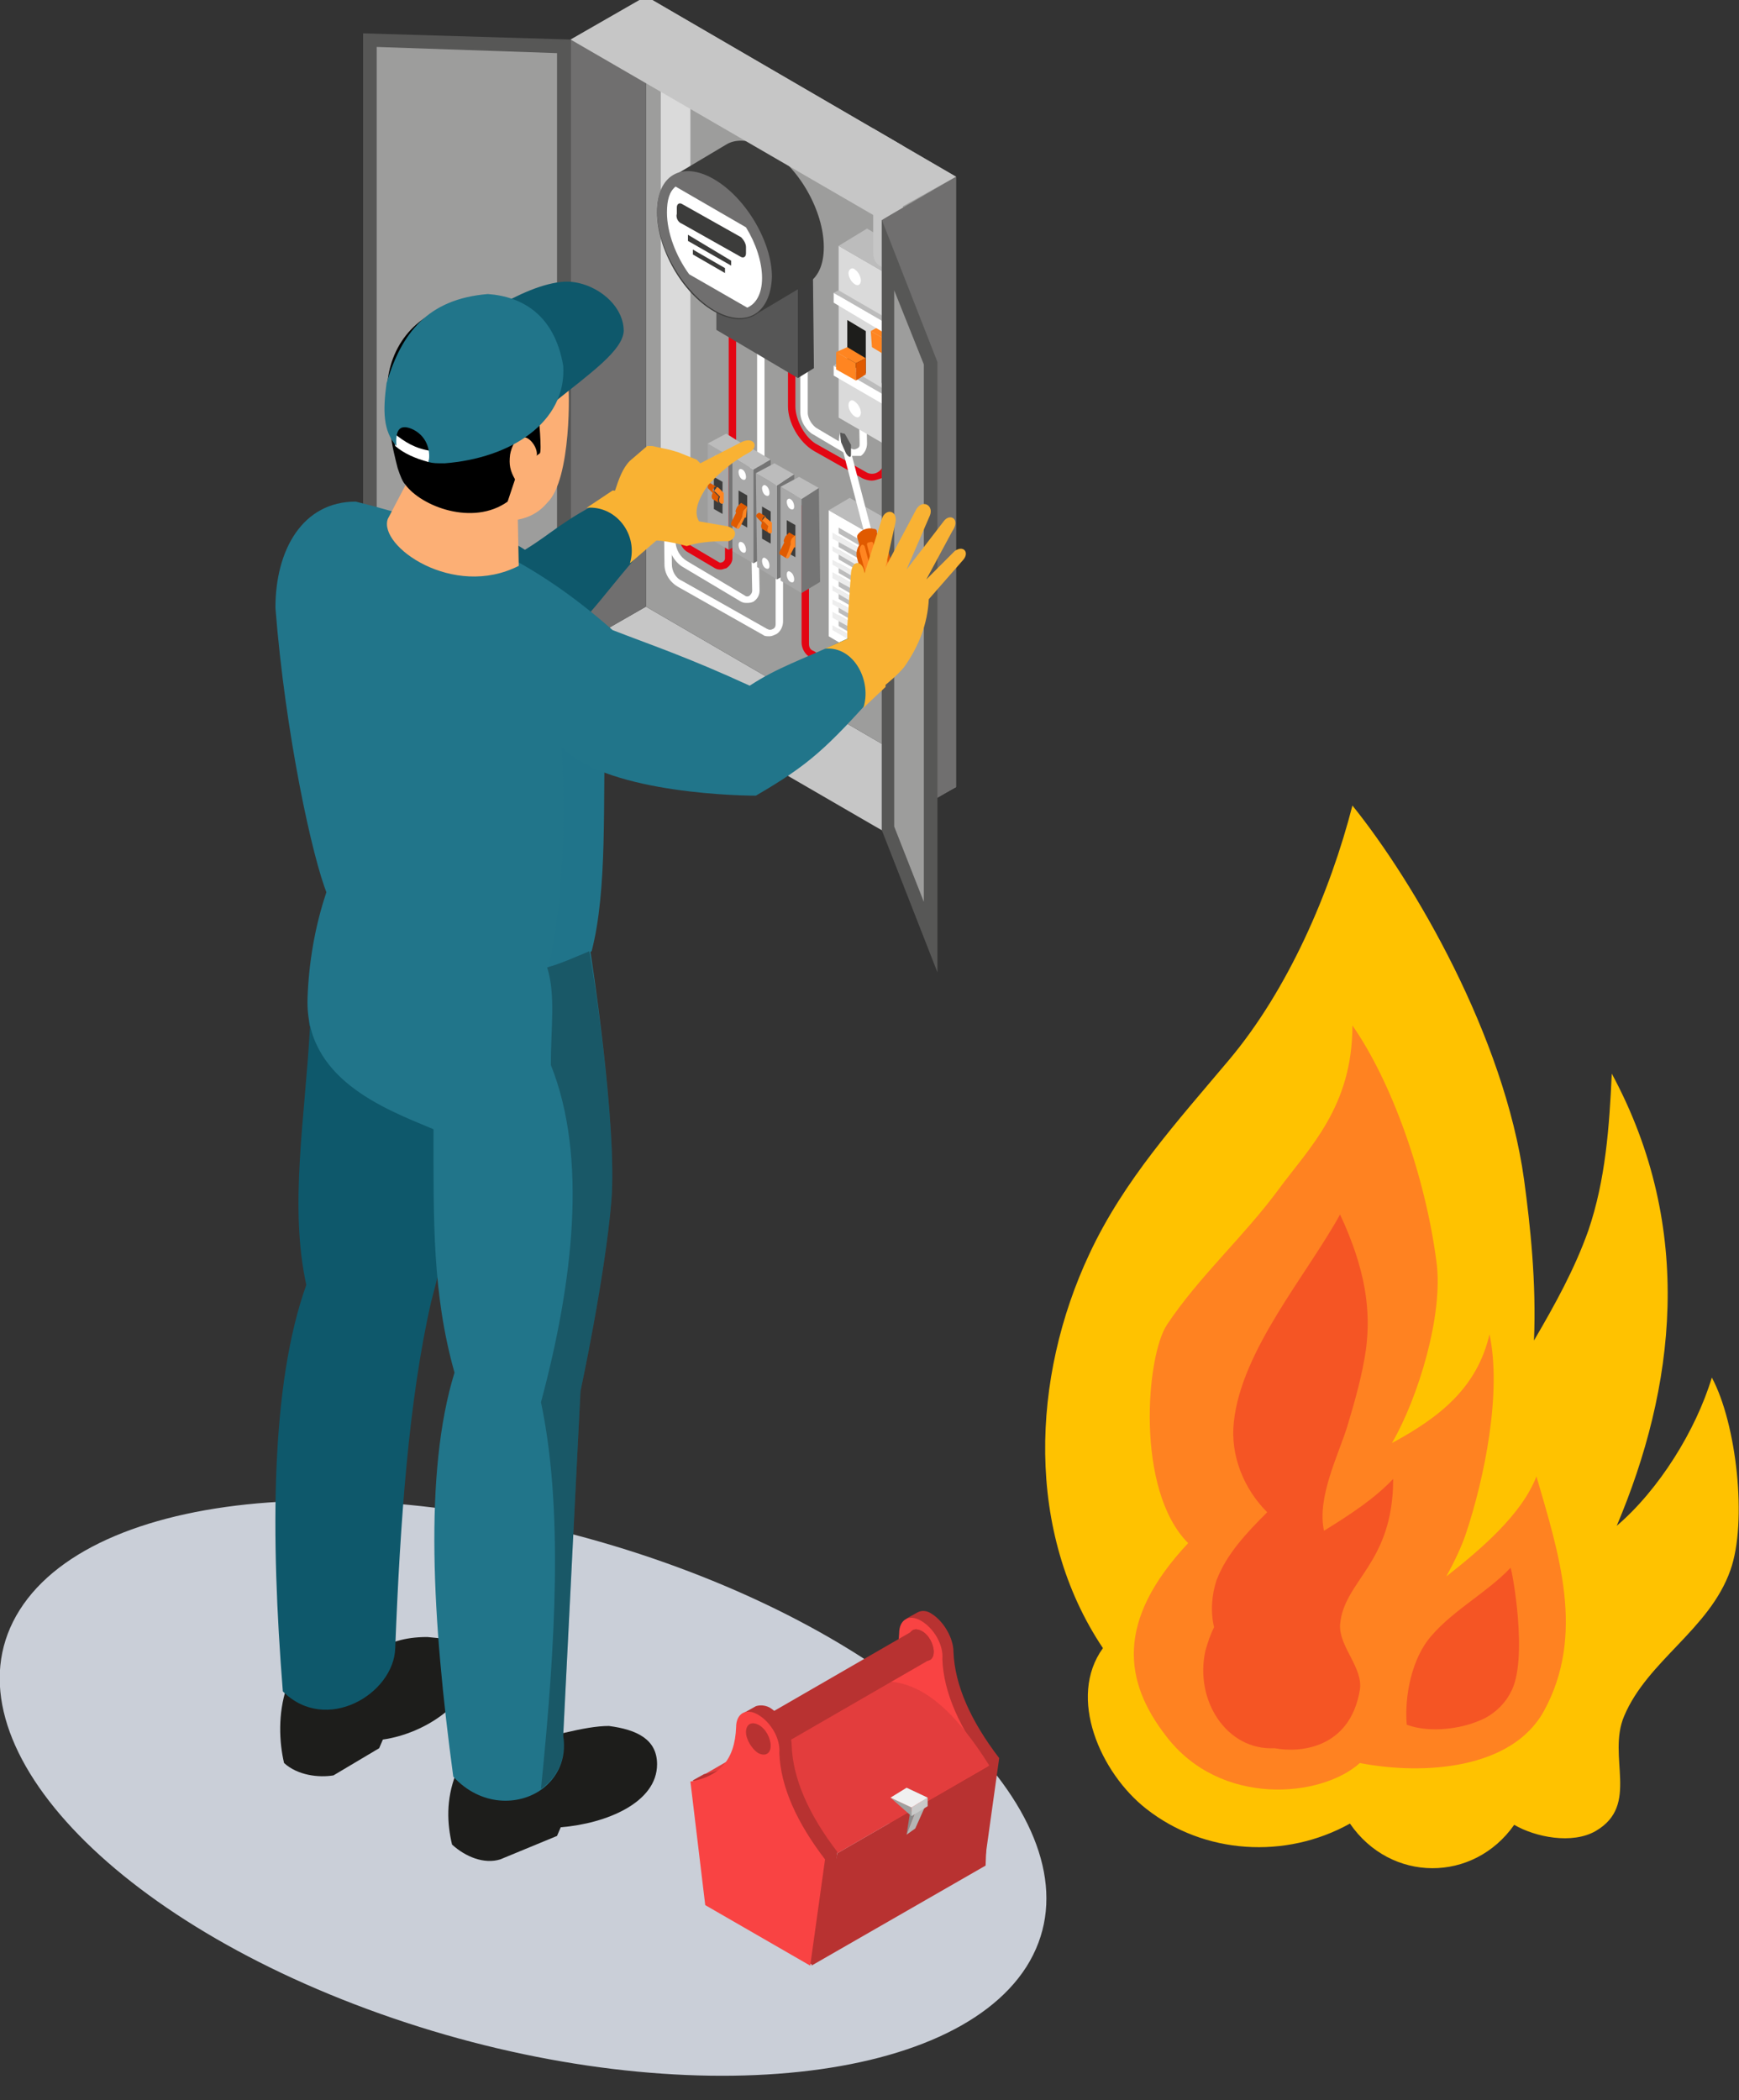
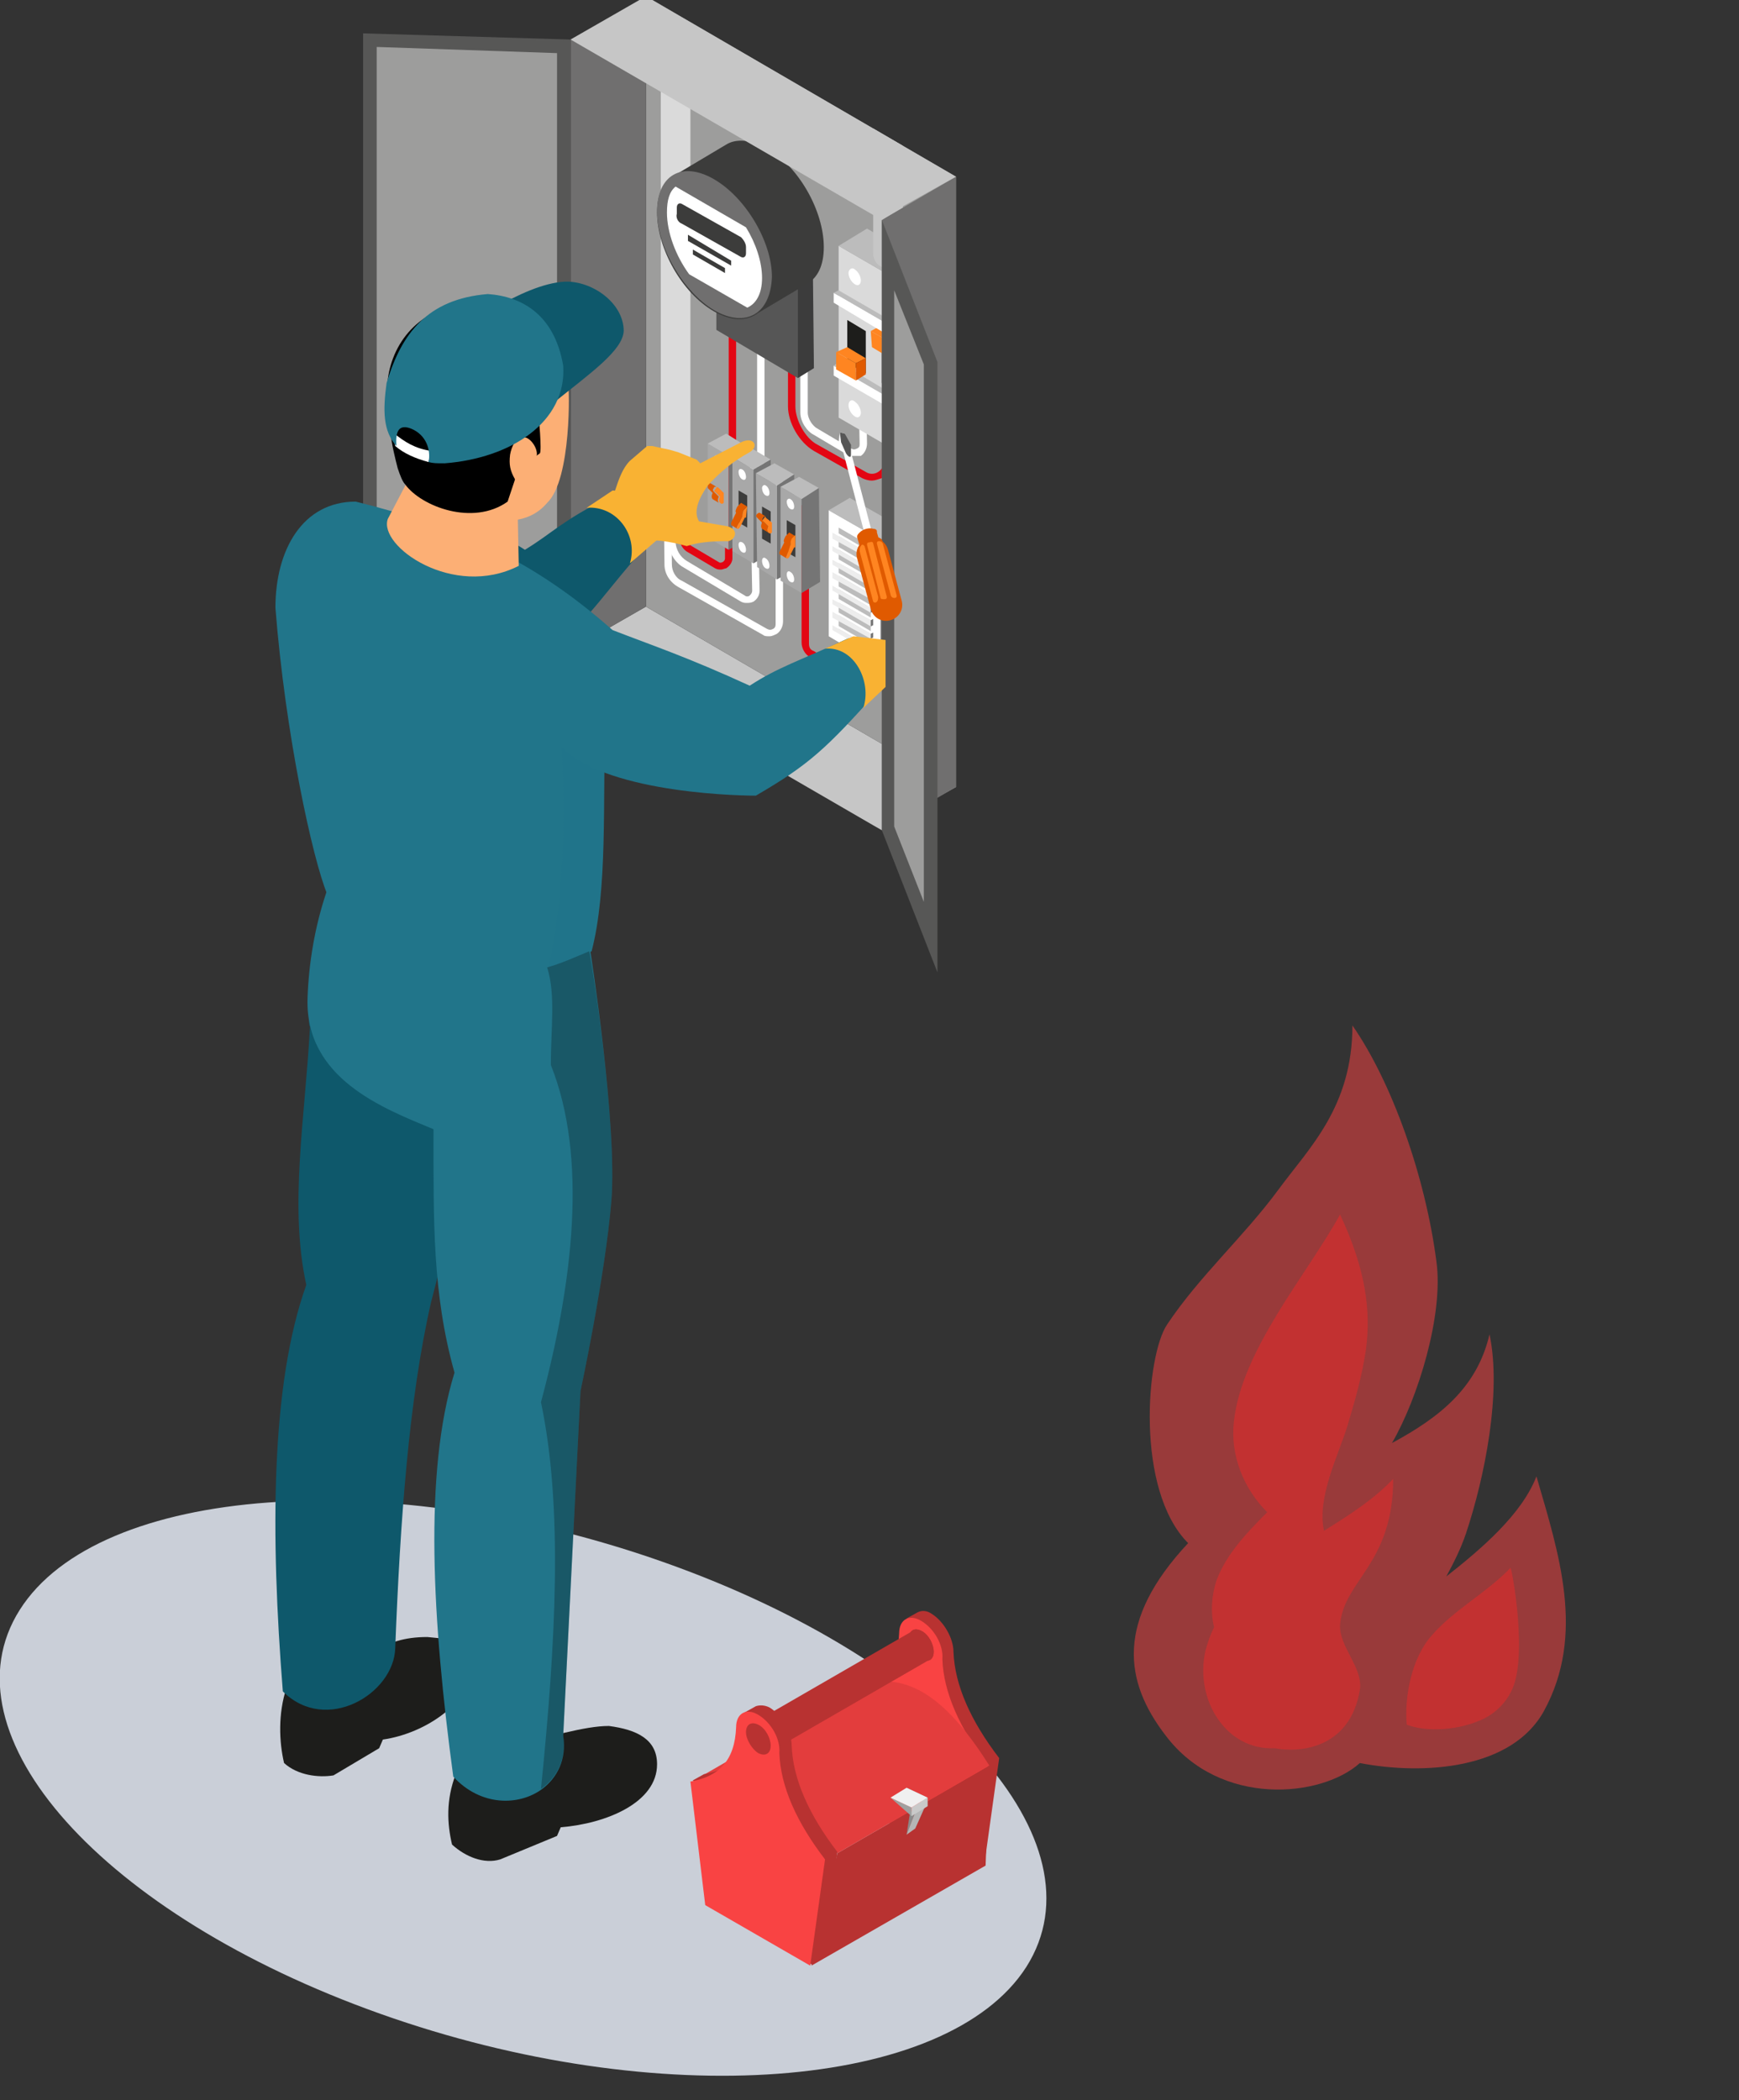
<svg xmlns="http://www.w3.org/2000/svg" version="1.1" x="0px" y="0px" viewBox="0 0 140.8 170" style="enable-background:new 0 0 140.8 170;" xml:space="preserve">
  <rect x="0" y="0" width="140.8" height="170" fill="#333333" stroke="none" />
  <style type="text/css">
	.st0{fill:#CACFD8;}
	.st1{fill:#C6C6C6;}
	.st2{fill:#9D9D9C;}
	.st3{fill:#706F6F;}
	.st4{fill:#FFFFFF;}
	.st5{fill:#E30613;}
	.st6{fill:#DADADA;}
	.st7{enable-background:new    ;}
	.st8{fill:#565656;}
	.st9{fill:#616060;}
	.st10{fill:#3C3C3C;}
	.st11{fill:#3C3C3B;}
	.st12{fill:#A8A8A8;}
	.st13{fill:#BCBCBC;}
	.st14{fill:#757575;}
	.st15{fill:#E05A00;}
	.st16{fill:#FF8521;}
	.st17{fill:#1D1D1B;}
	.st18{fill:#EDEDED;}
	.st19{fill:#575756;}
	.st20{fill:#F9B233;}
	.st21{fill:#0E586B;}
	.st22{fill:#21758A;}
	.st23{opacity:0.5;fill:#21758A;}
	.st24{fill:#FCAF75;}
	.st25{opacity:0.25;}
	.st26{fill:#B83231;}
	.st27{fill:#F94343;}
	.st28{fill:#E33D3D;}
	.st29{fill:#A0A09F;}
	.st30{fill:#8A8A8A;}
	.st31{fill:#B5B5B5;}
	.st32{fill:#C9C9C9;}
	.st33{fill:#F0F0F0;}
	.st34{fill:#FFC200;}
	.st35{opacity:0.5;fill:#FF4343;}
	.st36{opacity:0.5;fill:#ED2929;}
</style>
  <g id="Calque_1">
</g>
  <g id="bank">
    <g id="Mode_Isolation">
      <path class="st0" d="M1.6,130.3C-4.8,140.4,8.3,155,30.8,163c22.5,8,45.9,6.2,52.3-3.8c6.4-10.1-6.7-24.7-29.2-32.7    C31.4,118.5,8,120.2,1.6,130.3z" />
    </g>
  </g>
  <g id="Layer_1">
    <g>
      <g>
        <polygon class="st1" points="77.4,63.7 73.1,66.1 71.4,67.2 70.7,66.8 46.2,52.6 52.3,49.1 70.7,59.8 73.1,61.2    " />
        <polygon class="st2" points="77.4,63.7 52.3,49.1 52.3,-0.3 77.4,14.3    " />
        <polygon class="st3" points="46.2,52.6 52.3,49.1 52.3,-0.3 46.2,3.2    " />
        <g>
          <path class="st4" d="M62.3,51.5c-0.2,0-0.4,0-0.5-0.1l-6.9-3.9c-0.7-0.4-1.1-1.1-1.1-1.8l-0.1-8.4l0.6,0l0.1,8.4      c0,0.5,0.3,1.1,0.8,1.3l6.9,3.9c0.2,0.1,0.3,0.1,0.5,0c0.2-0.1,0.2-0.3,0.2-0.4V38.6h0.6v11.7c0,0.4-0.2,0.8-0.5,1      C62.7,51.4,62.5,51.5,62.3,51.5z" />
          <path class="st4" d="M60.5,48.8c-0.2,0-0.3,0-0.5-0.1l-4.7-2.8c-0.7-0.4-1.2-1.3-1.2-2.1L54,36.7l0.6,0l0.1,7.1      c0,0.7,0.4,1.3,0.9,1.6l4.7,2.8c0.1,0.1,0.3,0.1,0.4,0c0.1-0.1,0.2-0.2,0.2-0.4l-0.2-10.3l0.6,0l0.2,10.3c0,0.4-0.2,0.7-0.5,0.9      C60.8,48.8,60.6,48.8,60.5,48.8z" />
          <path class="st5" d="M58.4,46.1c-0.2,0-0.3,0-0.5-0.1l-2.2-1.3c-0.4-0.2-0.7-0.7-0.7-1.2l-0.1-6l0.6,0l0.1,6      c0,0.3,0.1,0.5,0.4,0.7l2.2,1.3c0.1,0.1,0.3,0,0.3,0c0,0,0.2-0.1,0.2-0.3l0-8.8h0.6l0,8.8c0,0.3-0.2,0.6-0.5,0.8      C58.7,46,58.5,46.1,58.4,46.1z" />
          <path class="st6" d="M54.7,40.4c-0.7,0-1.2-0.5-1.2-1.2V5.8c0-0.7,0.5-1.2,1.2-1.2c0.7,0,1.2,0.5,1.2,1.2v33.4      C55.9,39.9,55.4,40.4,54.7,40.4z" />
          <path class="st5" d="M70.6,38.9c-0.3,0-0.6-0.1-0.8-0.2l-3.9-2.2c-1.2-0.7-2.1-2.3-2.1-3.6v-8.9h0.6v8.9c0,1.1,0.8,2.6,1.8,3.1      l3.9,2.2c0.3,0.2,0.7,0.2,1,0c0.3-0.2,0.5-0.5,0.5-0.9l0-5.6l0.6,0l0,5.6c0,0.6-0.3,1.1-0.8,1.4C71.1,38.8,70.8,38.9,70.6,38.9z      " />
          <path class="st4" d="M69.1,36.9c-0.2,0-0.4,0-0.5-0.1l-2.7-1.6c-0.6-0.3-1.1-1.1-1.1-1.8l0-8.9h0.6l0,8.9c0,0.5,0.4,1.1,0.8,1.3      l2.7,1.6c0.2,0.1,0.3,0.1,0.5,0c0.2-0.1,0.2-0.2,0.2-0.4l-0.1-5l0.6,0l0.1,5c0,0.4-0.2,0.8-0.5,1C69.5,36.9,69.3,36.9,69.1,36.9      z" />
          <rect x="59" y="20" class="st5" width="0.6" height="16.2" />
          <rect x="61.3" y="22.5" class="st4" width="0.6" height="15.3" />
          <path class="st5" d="M67.9,54.4c-0.2,0-0.5-0.1-0.7-0.2l-1.6-1c-0.4-0.2-0.7-0.7-0.7-1.2V40.9h0.6v11.2c0,0.3,0.1,0.5,0.4,0.6      l1.6,1c0.2,0.1,0.5,0.1,0.7,0c0.2-0.1,0.4-0.3,0.4-0.6l0-3.6l0.6,0l0,3.6c0,0.5-0.3,0.9-0.7,1.1C68.3,54.4,68.1,54.4,67.9,54.4z      " />
          <g>
            <g>
              <g class="st7">
                <g>
                  <polygon class="st8" points="64.6,21 58,17.2 58,26.7 64.6,30.6         " />
                </g>
                <g>
                  <polygon class="st9" points="65.8,20.3 59.3,16.5 58,17.2 64.6,21         " />
                </g>
                <g>
                  <polygon class="st10" points="64.6,21 64.6,30.6 65.9,29.8 65.8,20.3         " />
                </g>
              </g>
            </g>
            <path class="st11" d="M54.6,14.2c0,0,4.2-2.5,4.2-2.5c0.8-0.5,2-0.4,3.3,0.3c2.6,1.5,4.6,5.1,4.6,8c0,1.5-0.5,2.5-1.4,3       l-4.2,2.5c0.1,0,0.1-0.1,0.2-0.1c-0.9,0.6-2.1,0.6-3.5-0.2c-2.6-1.5-4.6-5.1-4.6-8C53.2,15.7,53.7,14.7,54.6,14.2z" />
            <path class="st3" d="M57.8,14.5c-2.6-1.5-4.6-0.3-4.6,2.6c0,2.9,2.1,6.5,4.6,8c2.6,1.5,4.6,0.3,4.7-2.7       C62.5,19.6,60.4,16,57.8,14.5z" />
            <path class="st4" d="M54,17.2c0,1.6,0.7,3.5,1.8,5l4.7,2.7c0.7-0.3,1.2-1.1,1.2-2.4c0-1.3-0.5-2.8-1.3-4.1c0,0-5.7-3.3-5.7-3.3       C54.2,15.5,54,16.2,54,17.2z" />
            <path class="st11" d="M55.2,18.1l4.8,2.7c0.2,0.1,0.4,0,0.4-0.3v-0.5c0-0.3-0.2-0.6-0.4-0.8l-4.8-2.7c-0.2-0.1-0.4,0-0.4,0.3       v0.5C54.7,17.6,54.9,18,55.2,18.1z" />
            <polygon class="st11" points="55.7,19.5 59.2,21.5 59.2,21.1 55.7,19      " />
            <polygon class="st11" points="56.1,20.6 58.7,22.1 58.7,21.7 56.1,20.2      " />
          </g>
          <g>
            <g>
              <g class="st7">
                <g>
                  <polygon class="st12" points="59,36.9 57.3,35.9 57.3,43.5 59,44.5         " />
-                   <polygon class="st11" points="58.5,39 57.8,38.6 57.8,41.2 58.5,41.6         " />
                </g>
                <g>
                  <polygon class="st13" points="60.4,36.1 58.8,35.1 57.3,35.9 59,36.9         " />
                </g>
                <g>
                  <polygon class="st14" points="59,36.9 59,44.5 60.4,43.7 60.4,36.1         " />
                </g>
              </g>
            </g>
            <path class="st4" d="M57.8,37.1c0,0.2,0.1,0.5,0.3,0.6s0.3,0,0.3-0.2c0-0.2-0.1-0.5-0.3-0.6C58,36.8,57.8,36.9,57.8,37.1z" />
            <path class="st4" d="M57.8,43c0,0.2,0.1,0.5,0.3,0.6s0.3,0,0.3-0.2c0-0.2-0.1-0.5-0.3-0.6C58,42.7,57.8,42.8,57.8,43z" />
            <g>
              <g class="st7">
                <g>
                  <path class="st15" d="M57.9,39.6C58,39.6,58,39.6,57.9,39.6l0.6,0.3c0,0,0,0,0,0c0,0,0,0,0,0L57.9,39.6          C57.9,39.6,57.9,39.6,57.9,39.6z" />
                  <path class="st15" d="M57.3,39.2C57.4,39.2,57.4,39.2,57.3,39.2c0.1-0.1,0.2-0.1,0.2-0.1l0.5,0.3c0,0-0.1,0-0.1,0          c0,0-0.1,0-0.1,0.1c-0.1,0.1-0.1,0.2,0,0.3l0.4,0.4c-0.1,0.2-0.1,0.4,0,0.5c0,0,0,0,0,0l-0.5-0.3c0,0,0,0,0,0          c-0.1-0.1-0.1-0.3,0-0.5l-0.4-0.4C57.3,39.4,57.3,39.3,57.3,39.2z" />
                </g>
                <g>
                  <path class="st16" d="M58,39.5C57.9,39.5,57.9,39.5,58,39.5c-0.2,0.2-0.2,0.3-0.1,0.3l0.4,0.4c-0.1,0.2-0.1,0.4,0,0.5          c0.1,0.1,0.2,0.1,0.3,0c0,0,0-0.8,0-0.8c0,0,0,0,0,0c0,0,0,0,0,0l-0.4-0.4C58.1,39.4,58,39.4,58,39.5z" />
                </g>
              </g>
            </g>
            <g>
              <g class="st7">
                <g>
                  <polygon class="st12" points="61,38 59.3,37 59.3,44.6 61,45.6         " />
                  <polygon class="st11" points="60.5,40.1 59.8,39.7 59.8,42.3 60.5,42.7         " />
                </g>
                <g>
                  <polygon class="st13" points="62.4,37.2 60.7,36.2 59.3,37 61,38         " />
                </g>
                <g>
                  <polygon class="st14" points="61,38 61,45.6 62.4,44.8 62.4,37.2         " />
                </g>
              </g>
            </g>
            <path class="st4" d="M59.8,38.2c0,0.2,0.1,0.5,0.3,0.6c0.2,0.1,0.3,0,0.3-0.2s-0.1-0.5-0.3-0.6C59.9,37.9,59.8,38,59.8,38.2z" />
            <path class="st4" d="M59.8,44.1c0,0.2,0.1,0.5,0.3,0.6c0.2,0.1,0.3,0,0.3-0.2c0-0.2-0.1-0.5-0.3-0.6       C59.9,43.8,59.8,43.9,59.8,44.1z" />
            <g>
              <g class="st7">
                <path class="st15" d="M59.2,42.3l0.4-0.8c-0.1-0.1,0-0.3,0.1-0.5c0.1-0.1,0.2-0.2,0.3-0.3l0.5,0.3c-0.1,0.1-0.2,0.2-0.3,0.3         c-0.1,0.2-0.1,0.4-0.1,0.5l-0.4,0.8c-0.1,0.1,0,0.2,0,0.2l-0.5-0.3C59.2,42.5,59.2,42.4,59.2,42.3z" />
                <g>
                  <path class="st16" d="M60.5,41c-0.1,0.1-0.2,0.2-0.3,0.3c-0.1,0.2-0.1,0.4-0.1,0.5l-0.4,0.8c-0.1,0.1,0,0.2,0,0.2          c0,0,0.1,0,0.1,0c0,0,0.1-0.1,0.1-0.1l0.4-0.8c0,0,0.1,0,0.1,0L60.5,41z" />
                </g>
              </g>
            </g>
          </g>
          <g>
            <g>
              <g class="st7">
                <g>
                  <polygon class="st12" points="62.9,39.3 61.2,38.3 61.3,45.9 62.9,46.9         " />
                  <polygon class="st11" points="62.4,41.4 61.7,41 61.7,43.6 62.4,44         " />
                </g>
                <g>
                  <polygon class="st13" points="64.3,38.4 62.7,37.5 61.2,38.3 62.9,39.3         " />
                </g>
                <g>
                  <polygon class="st14" points="62.9,39.3 62.9,46.9 64.4,46.1 64.3,38.4         " />
                </g>
              </g>
            </g>
            <path class="st4" d="M61.7,39.5c0,0.2,0.1,0.5,0.3,0.6c0.2,0.1,0.3,0,0.3-0.2s-0.1-0.5-0.3-0.6C61.9,39.2,61.7,39.3,61.7,39.5z       " />
            <path class="st4" d="M61.7,45.4c0,0.2,0.1,0.5,0.3,0.6c0.2,0.1,0.3,0,0.3-0.2c0-0.2-0.1-0.5-0.3-0.6       C61.9,45.1,61.7,45.1,61.7,45.4z" />
            <g>
              <g class="st7">
                <g>
                  <path class="st15" d="M61.9,42C61.9,42,61.9,42,61.9,42l0.6,0.3c0,0,0,0,0,0c0,0,0,0,0,0L61.9,42C61.8,42,61.9,42,61.9,42z" />
                  <path class="st15" d="M61.3,41.6C61.3,41.6,61.3,41.6,61.3,41.6c0.1-0.1,0.2-0.1,0.2-0.1l0.5,0.3c0,0-0.1,0-0.1,0          c0,0-0.1,0-0.1,0.1c-0.1,0.1-0.1,0.2,0,0.3l0.4,0.4c-0.1,0.2-0.1,0.4,0,0.5c0,0,0,0,0,0l-0.5-0.3c0,0,0,0,0,0          c-0.1-0.1-0.1-0.3,0-0.5l-0.4-0.4C61.2,41.8,61.2,41.7,61.3,41.6z" />
                </g>
                <g>
                  <path class="st16" d="M61.9,41.9C61.8,41.9,61.8,41.9,61.9,41.9c-0.2,0.2-0.2,0.3-0.1,0.3l0.4,0.4c-0.1,0.2-0.1,0.4,0,0.5          c0.1,0.1,0.2,0.1,0.3,0c0,0,0-0.8,0-0.8c0,0,0,0,0,0c0,0,0,0,0,0L62,41.9C62,41.8,61.9,41.8,61.9,41.9z" />
                </g>
              </g>
            </g>
            <g>
              <g class="st7">
                <g>
                  <polygon class="st12" points="64.9,40.4 63.2,39.4 63.2,47 64.9,48         " />
                  <polygon class="st11" points="64.4,42.5 63.7,42.1 63.7,44.7 64.4,45.1         " />
                </g>
                <g>
                  <polygon class="st13" points="66.3,39.5 64.7,38.6 63.2,39.4 64.9,40.4         " />
                </g>
                <g>
                  <polygon class="st14" points="64.9,40.4 64.9,48 66.4,47.1 66.3,39.5         " />
                </g>
              </g>
            </g>
            <path class="st4" d="M63.7,40.6c0,0.2,0.1,0.5,0.3,0.6c0.2,0.1,0.3,0,0.3-0.2c0-0.2-0.1-0.5-0.3-0.6       C63.9,40.3,63.7,40.4,63.7,40.6z" />
            <path class="st4" d="M63.7,46.5c0,0.2,0.1,0.5,0.3,0.6c0.2,0.1,0.3,0,0.3-0.2c0-0.2-0.1-0.5-0.3-0.6       C63.9,46.2,63.7,46.2,63.7,46.5z" />
            <g>
              <g class="st7">
                <path class="st15" d="M63.1,44.7l0.4-0.8c-0.1-0.1,0-0.3,0.1-0.5c0.1-0.1,0.2-0.2,0.3-0.3l0.5,0.3c-0.1,0.1-0.2,0.2-0.3,0.3         c-0.1,0.2-0.1,0.4-0.1,0.5L63.7,45c-0.1,0.1,0,0.2,0,0.2l-0.5-0.3C63.1,44.9,63.1,44.8,63.1,44.7z" />
                <g>
                  <path class="st16" d="M64.4,43.3c-0.1,0.1-0.2,0.2-0.3,0.3c-0.1,0.2-0.1,0.4-0.1,0.5L63.7,45c-0.1,0.1,0,0.2,0,0.2          c0,0,0.1,0,0.1,0c0,0,0.1-0.1,0.1-0.1l0.4-0.8c0,0,0.1,0,0.1,0L64.4,43.3z" />
                </g>
              </g>
            </g>
          </g>
          <g>
            <g>
              <g class="st7">
                <g>
                  <polygon class="st6" points="73.6,23.2 67.9,19.9 67.9,33.8 73.6,37.1         " />
                </g>
                <g>
                  <polygon class="st13" points="75.9,21.9 70.2,18.5 67.9,19.9 73.6,23.2         " />
                </g>
                <g>
                  <polygon class="st14" points="73.6,23.2 73.6,37.1 76,35.7 75.9,21.9         " />
                </g>
              </g>
            </g>
            <g>
              <g class="st7">
                <g>
                  <polygon class="st4" points="73.2,32.9 67.5,29.6 67.5,30.4 73.2,33.7         " />
                </g>
                <g>
                  <polygon class="st13" points="73.6,32.7 67.9,29.3 67.5,29.6 73.2,32.9         " />
                </g>
                <g>
                  <polygon class="st14" points="73.2,32.9 73.2,33.7 73.6,33.5 73.6,32.7         " />
                </g>
              </g>
            </g>
            <g>
              <polygon class="st17" points="72.9,28.4 71.4,27.5 71.4,31 72.9,31.9       " />
            </g>
            <g>
              <g class="st7">
                <g>
                  <polygon class="st16" points="72.1,27.7 70.5,26.8 70.6,28.1 72.1,29         " />
                </g>
                <g>
                  <polygon class="st16" points="72.9,27.2 71.4,26.3 70.5,26.8 72.1,27.7         " />
                </g>
                <g>
                  <polygon class="st15" points="72.1,27.7 72.1,29 72.9,28.5 72.9,27.2         " />
                </g>
              </g>
            </g>
            <g>
              <polygon class="st17" points="70.1,26.8 68.6,25.9 68.6,29.4 70.1,30.2       " />
            </g>
            <g>
              <g class="st7">
                <g>
                  <polygon class="st16" points="69.3,29.4 67.7,28.5 67.7,29.9 69.3,30.8         " />
                </g>
                <g>
                  <polygon class="st16" points="70.1,29 68.6,28.1 67.7,28.5 69.3,29.4         " />
                </g>
                <g>
                  <polygon class="st15" points="69.3,29.4 69.3,30.8 70.1,30.3 70.1,29         " />
                </g>
              </g>
            </g>
            <g>
              <g class="st7">
                <g>
                  <polygon class="st4" points="73.2,27 67.5,23.7 67.5,24.5 73.2,27.9         " />
                </g>
                <g>
                  <polygon class="st13" points="73.6,26.8 67.9,23.5 67.5,23.7 73.2,27         " />
                </g>
                <g>
                  <polygon class="st14" points="73.2,27 73.2,27.9 73.6,27.6 73.6,26.8         " />
                </g>
              </g>
            </g>
            <path class="st4" d="M71.6,23.8c0,0.3,0.2,0.7,0.5,0.9c0.3,0.2,0.5,0,0.5-0.3c0-0.3-0.2-0.7-0.5-0.9       C71.8,23.3,71.6,23.5,71.6,23.8z" />
            <path class="st4" d="M68.7,22.1c0,0.3,0.2,0.7,0.5,0.9c0.3,0.2,0.5,0,0.5-0.3s-0.2-0.7-0.5-0.9C69,21.6,68.7,21.8,68.7,22.1z" />
            <path class="st4" d="M71.6,34.4c0,0.3,0.2,0.7,0.5,0.9c0.3,0.2,0.5,0,0.5-0.3s-0.2-0.7-0.5-0.9C71.8,34,71.6,34.1,71.6,34.4z" />
            <path class="st4" d="M68.7,32.8c0,0.3,0.2,0.7,0.5,0.9c0.3,0.2,0.5,0,0.5-0.3c0-0.3-0.2-0.7-0.5-0.9       C69,32.3,68.7,32.4,68.7,32.8z" />
          </g>
          <g>
            <g>
              <g class="st7">
                <g>
                  <polygon class="st4" points="71.3,43.7 67.1,41.3 67.1,51.5 71.3,54         " />
                  <polygon class="st13" points="70.5,44.2 67.9,42.7 67.9,51.1 70.5,52.6         " />
                </g>
                <g>
                  <polygon class="st13" points="73,42.7 68.8,40.3 67.1,41.3 71.3,43.7         " />
                </g>
                <g>
                  <polygon class="st14" points="71.3,43.7 71.3,54 73.1,53 73,42.7         " />
                </g>
              </g>
            </g>
            <g>
              <g class="st7">
                <g>
                  <polygon class="st18" points="70.5,44.9 67.4,43.1 67.4,43.6 70.5,45.3         " />
                </g>
                <g>
                  <polygon class="st4" points="70.7,44.8 67.6,43 67.4,43.1 70.5,44.9         " />
                </g>
                <g>
                  <polygon class="st14" points="70.5,44.9 70.5,45.3 70.7,45.2 70.7,44.8         " />
                </g>
              </g>
            </g>
            <g>
              <g class="st7">
                <g>
                  <polygon class="st18" points="70.5,46 67.4,44.2 67.4,44.6 70.5,46.4         " />
                </g>
                <g>
                  <polygon class="st4" points="70.7,45.9 67.6,44.1 67.4,44.2 70.5,46         " />
                </g>
                <g>
                  <polygon class="st14" points="70.5,46 70.5,46.4 70.7,46.3 70.7,45.9         " />
                </g>
              </g>
            </g>
            <g>
              <g class="st7">
                <g>
                  <polygon class="st18" points="70.5,47 67.4,45.3 67.4,45.7 70.5,47.5         " />
                </g>
                <g>
                  <polygon class="st4" points="70.7,46.9 67.6,45.1 67.4,45.3 70.5,47         " />
                </g>
                <g>
                  <polygon class="st14" points="70.5,47 70.5,47.5 70.7,47.4 70.7,46.9         " />
                </g>
              </g>
            </g>
            <g>
              <g class="st7">
                <g>
                  <polygon class="st18" points="70.5,48.1 67.4,46.3 67.4,46.8 70.5,48.5         " />
                </g>
                <g>
                  <polygon class="st4" points="70.7,48 67.6,46.2 67.4,46.3 70.5,48.1         " />
                </g>
                <g>
                  <polygon class="st14" points="70.5,48.1 70.5,48.5 70.7,48.4 70.7,48         " />
                </g>
              </g>
            </g>
            <g>
              <g class="st7">
                <g>
                  <polygon class="st18" points="70.5,49.2 67.4,47.4 67.4,47.8 70.5,49.6         " />
                </g>
                <g>
                  <polygon class="st4" points="70.7,49.1 67.6,47.3 67.4,47.4 70.5,49.2         " />
                </g>
                <g>
                  <polygon class="st14" points="70.5,49.2 70.5,49.6 70.7,49.5 70.7,49.1         " />
                </g>
              </g>
            </g>
            <g>
              <g class="st7">
                <g>
                  <polygon class="st18" points="70.5,50.2 67.4,48.5 67.4,48.9 70.5,50.7         " />
                </g>
                <g>
                  <polygon class="st4" points="70.7,50.1 67.6,48.3 67.4,48.5 70.5,50.2         " />
                </g>
                <g>
                  <polygon class="st14" points="70.5,50.2 70.5,50.7 70.7,50.6 70.7,50.1         " />
                </g>
              </g>
            </g>
            <g>
              <g class="st7">
                <g>
                  <polygon class="st18" points="70.5,51.3 67.4,49.5 67.4,50 70.5,51.7         " />
                </g>
                <g>
                  <polygon class="st4" points="70.7,51.2 67.6,49.4 67.4,49.5 70.5,51.3         " />
                </g>
                <g>
                  <polygon class="st14" points="70.5,51.3 70.5,51.7 70.7,51.6 70.7,51.2         " />
                </g>
              </g>
            </g>
            <g>
              <g class="st7">
                <g>
                  <polygon class="st18" points="70.5,52.4 67.4,50.6 67.4,51 70.5,52.8         " />
                </g>
                <g>
                  <polygon class="st4" points="70.7,52.3 67.6,50.5 67.4,50.6 70.5,52.4         " />
                </g>
                <g>
                  <polygon class="st14" points="70.5,52.4 70.5,52.8 70.7,52.7 70.7,52.3         " />
                </g>
              </g>
            </g>
          </g>
          <path class="st1" d="M73.1,11.8v8.7c0,0.7-0.5,1.2-1.2,1.2c-0.7,0-1.2-0.5-1.2-1.2V10.4L73.1,11.8z" />
        </g>
        <polygon class="st3" points="71.4,67.2 77.4,63.7 77.4,14.3 71.4,17.8    " />
        <polygon class="st1" points="77.4,14.3 73.1,16.7 71.4,17.8 70.7,17.4 46.2,3.2 52.3,-0.3 70.7,10.4 73.1,11.8    " />
        <polygon class="st19" points="46.2,52.6 29.4,52.1 29.4,2.7 46.2,3.2    " />
        <polygon class="st2" points="30.5,51 30.5,3.8 45.1,4.3 45.1,51.5    " />
        <polygon class="st19" points="71.4,67.2 75.9,78.7 75.9,29.3 71.4,17.8    " />
        <polygon class="st2" points="72.4,66.9 72.4,23.5 74.8,29.5 74.8,73    " />
      </g>
      <path class="st20" d="M52.4,36.1l0.4,0l1.4,0.3l0.7,0.2l1.5,0.6l0.3,0.3l3.3-1.7c1-0.5,1.5,0.3,0.7,0.8c-1.3,0.7-2.4,1.6-3.4,2.7    c-0.7,1-1.2,2.1-0.7,2.9l2.3,0.4c1.1,0.3,0.5,1.3-0.1,1.2c-1.2,0-2.3,0.1-3.2,0.4c-1.4-0.4-2.8-0.6-4-0.4l-2.9-2    c0.5-0.6,0.8-1.4,1.1-2.1c0.3-0.9,0.6-1.8,1.2-2.4L52.4,36.1z" />
      <g>
        <path class="st4" d="M68.8,36.2l1.8,6.9c0,0.2,0,0.4-0.2,0.4c-0.2,0-0.3-0.1-0.4-0.3l-1.8-6.9C68.2,36.1,68.7,36,68.8,36.2z" />
        <g>
          <path class="st15" d="M69.6,43.1c-0.1,0.1-0.2,0.2-0.2,0.3c0,0,0,0,0,0.1c0,0,0,0,0,0l0.3,1c0-0.1,0-0.2,0.2-0.3      c0.3-0.3,0.8-0.4,1.1-0.3c0.2,0,0.3,0.1,0.3,0.2c0,0-0.3-1-0.3-1l0-0.1c0,0,0,0,0,0c0-0.1-0.1-0.2-0.3-0.2      C70.4,42.7,69.9,42.8,69.6,43.1z" />
        </g>
        <path class="st15" d="M71.9,44.5l1.1,4.1c0.2,0.7-0.2,1.4-0.9,1.6c-0.7,0.2-1.4-0.2-1.6-0.9l-1.1-4.1c-0.2-0.7,0.2-1.4,0.9-1.6     C71,43.4,71.7,43.8,71.9,44.5z" />
-         <path class="st15" d="M71.1,43.5c0.4,0.1,0.5,0.5,0.2,0.8c-0.3,0.3-0.9,0.5-1.4,0.4c-0.4-0.1-0.5-0.5-0.2-0.8     C70,43.6,70.6,43.4,71.1,43.5z" />
+         <path class="st15" d="M71.1,43.5c0.4,0.1,0.5,0.5,0.2,0.8c-0.4-0.1-0.5-0.5-0.2-0.8     C70,43.6,70.6,43.4,71.1,43.5z" />
        <path class="st16" d="M70,44.2l1.1,4.1c0,0.1,0,0.3-0.1,0.4c-0.1,0.1-0.2,0.1-0.3,0l-1.1-4.1c0-0.1,0-0.3,0.1-0.4     C69.8,44,69.9,44.1,70,44.2z" />
        <path class="st16" d="M71.5,44.1l1.1,4.1c0,0.1,0,0.2-0.2,0.2c-0.2,0-0.3-0.2-0.3-0.3L71,44c0-0.1,0-0.2,0.2-0.2     C71.4,43.8,71.5,44,71.5,44.1z" />
        <path class="st16" d="M70.7,44l1.1,4.3c0,0.1,0,0.2-0.2,0.2c-0.1,0-0.3,0-0.3-0.1l-1.1-4.3c0-0.1,0-0.2,0.2-0.2     C70.6,43.8,70.7,43.9,70.7,44z" />
        <polygon class="st4" points="68.8,36.9 68.4,36.8 67.9,35.8 68,35 68.4,35.1 68.7,36.1    " />
        <path class="st8" d="M68.9,36.8c0,0.3-0.2,0.2-0.4-0.1l-0.4-0.9L68,35l0.4,0.1l0.5,0.9L68.9,36.8z" />
      </g>
-       <path class="st20" d="M70,46.4l1.4-4.4c0.3-0.9,1.3-0.7,1.1,0.3l-0.8,3.6l2.5-4.7c0.5-0.8,1.4-0.3,1.1,0.5l-1.9,4.4l3-3.9    c0.5-0.7,1.4-0.2,0.7,0.8l-2.1,3.9l2.3-2.3c0.7-0.5,1.2,0.1,0.7,0.7l-2.8,3.2c-0.1,2-0.8,3.8-2,5.5c-0.9,1.1-3.4,3-3.7,2.8    l-2.8-2.8l2.4-0.9c-0.3-0.4-0.5-0.9-0.5-1.4c0-0.1,0-0.2,0-0.3c0-0.2,0-0.4,0-0.6l0-0.1l0.3-4.3C69,45.2,69.9,45.4,70,46.4z" />
      <g>
        <path class="st21" d="M24.2,49.6c2.9,4.1,16.5,3.9,18.8,3.9c4.3-2.5,5.1-4.6,9.3-9.3c1.1-2.6-1-4.4-2.9-4c-4,2-4.6,2.9-6.9,4.3     c-3.9-2.6-10.7-2.6-13.8-3.8C24.8,42.6,21.2,45.4,24.2,49.6z" />
        <path class="st17" d="M53.2,142.8c0-2-1.6-2.8-3.9-3.1c-2,0-4.8,0.9-8.3,1.7l-4.1,2.2c-0.8,2.1-0.7,4-0.3,5.7     c1.1,1,2.6,1.6,3.9,1.2l4.6-1.9l0.3-0.7C49.1,147.6,53.2,145.9,53.2,142.8z" />
        <path class="st17" d="M38.3,134.6c0-1.7-1.5-1.9-3.7-2.1c-4,0-4.2,2-7.8,1.9l-3.6,2.2c-0.7,2.1-0.6,4.4-0.2,6.1     c1.1,1,2.8,1.2,4,1l3.7-2.2l0.3-0.7C34.5,140.3,38.3,137.7,38.3,134.6z" />
        <path class="st21" d="M25.2,78.2l13.3,5.6c0,2.4,0,4.6-0.3,6.2c-0.8,6.1-3.3,15.4-3.3,15.4c-1.8,7.9-2.5,17.7-2.9,28     c-0.1,3.7-5.6,7-9.1,3.5c-1-12.6-1-24.8,1.9-32.9c-1.4-6.4-0.1-13.5,0.3-20.9C24.8,82.9,25.6,78.3,25.2,78.2z" />
        <path class="st22" d="M35.1,91.4c0,7.4-0.1,13.3,1.7,19.7c-2.5,8.1-1.8,20.1-0.1,32.7c2.2,2.4,5.3,2.4,7.2,1     c1.2-0.9,2-2.4,1.7-4.3l1.4-27.9c0,0,2-9.3,2.5-15.4C50,91,47.8,77,47.8,77c-1.2,0.3-2.4,0.6-3.6,0.7c-7.9,1-15.2-1.8-17.5-6.4     c-0.1,0.3-0.2,0.7-0.3,1c-0.9,2.7-1.4,5.6-1.5,8.5C24.7,87.3,31,89.7,35.1,91.4z" />
        <path class="st22" d="M22.3,49.2c0.8,10.2,3,20.3,4.2,23.2c4.9,7,11.2,8.1,18,5.9c1.1-0.3,2.2-0.8,3.4-1.3c1.3-5,0.9-12,1.1-18.7     c0.1-2.5,0.2-5,0.6-7.3c-6.6-5.8-12.4-8.3-20.8-10.4C24.5,40.6,22.3,44.5,22.3,49.2z" />
        <path class="st23" d="M44.4,78.3c1.1-0.3,2.2-0.8,3.4-1.3c1.3-5,0.9-12,1.1-18.7l-3.6-0.7C45.8,64.9,45.8,72,44.4,78.3z" />
        <path class="st24" d="M41.9,40.7l0.1,5.1c-5.3,2.7-11.4-1.6-10.6-3.8l2.2-4.2L41.9,40.7z" />
        <path class="st25" d="M49.5,97.2c-0.5,6.1-2.5,15.4-2.5,15.4l-1.4,27.9c0.3,1.8-0.5,3.4-1.8,4.3c1.2-11.8,1.8-22.8,0-31.3     c2.6-9.7,3.8-19.8,0.8-27.3c0-3,0.4-5.7-0.3-7.9c1.1-0.3,2.2-0.8,3.4-1.3C47.8,77,50,91,49.5,97.2z" />
        <path class="st22" d="M45,59.9c2.9,4.1,13.9,4.5,16.2,4.5c4.3-2.5,5.7-3.8,9.9-8.5c1.1-2.6-0.6-4.7-2.5-4.2     c-3.9,1.8-5.6,2.3-7.9,3.8c-5-2.3-8-3.3-11.1-4.5C45.6,52.9,42,55.8,45,59.9z" />
        <path class="st24" d="M44.3,40.7c-1.6,1.9-4.1,1.6-6.7,1c-3.7-1.7-6.4-4.2-6-9c-0.3-3.5,1.3-7.2,7.2-7c3.8,0.1,7,1.5,7.2,5.5     C46.1,31.2,46.3,38.8,44.3,40.7z" />
        <path d="M31.6,34.8c0.1,1.2,0.4,2.3,0.6,3.1c0.2,0.6,0.4,1.1,0.6,1.3c1.3,1.8,5.5,3.4,8.3,1.4l0.8-2.4c0,0,1.6-1.4,1.8-1.5     c0.2-0.1-0.1-3.2-0.1-3.2c1.2-0.9,2.1-2,2.4-3.4c0.4-3.2-2.5-5.9-7.2-5.7c-4.7,0.2-7,3.2-7.4,6.3C31.4,32.2,31.4,33.6,31.6,34.8z     " />
        <path class="st24" d="M43.3,37.2c0.5-0.5-0.2-1.7-0.8-1.8c-0.7-0.2-1.1,0.8-1.2,1.4c-0.1,0.8,0,1.3,0.4,2c0.5,0.7,1.2,0,1.5-0.6     C43.4,37.7,43,37.5,43.3,37.2z" />
        <g>
          <path class="st4" d="M34.9,36.5l-0.2,0.9c-1.1-0.3-2-0.7-2.7-1.3L31.8,35C32.8,35.8,33.6,36.3,34.9,36.5z" />
          <path class="st21" d="M44.7,32.7c3.1-2.5,5.7-4.3,5.8-5.9c0-2.3-2.6-4.1-4.8-4c-1.7,0.1-3.7,1-5.8,2.2L44.7,32.7z" />
          <path class="st22" d="M45.6,29.6c0.3,4.6-4.3,7.5-9.6,7.9c-0.7,0-0.9,0-1.3-0.1c0.2-1-0.2-2.2-1.4-2.7c-1-0.4-1.3,0.2-1.2,1.4      c-1.1-1.2-1.1-2.9-0.8-5.1c1.2-4,3.3-6.8,8.2-7.2C42.3,24,44.9,25.5,45.6,29.6z" />
        </g>
      </g>
      <path class="st20" d="M47.5,41.1c2.4-0.2,4.2,2.2,3.5,4.5l2.2-1.9L52.6,40l-3-0.3L47.5,41.1z" />
      <path class="st20" d="M66.8,52.5c2.4-0.2,3.8,2.7,3.1,4.8l1.8-1.7v-3.8l-2.6-0.3L66.8,52.5z" />
    </g>
    <g>
      <g>
        <path class="st26" d="M74.3,130.5C74.3,130.5,74.3,130.5,74.3,130.5l-0.9,0.5l0.4,0.6c-0.1,2.7-1.4,4-3.7,4.4l-0.9,0.5l0.7,1.2     l0.4-0.2l1,8.5l7.5,5.4l0.9-0.5l1.2-8.6c-2.3-3-3.6-5.9-3.7-8.6c0-1.1-0.8-2.5-1.8-3.1C75.1,130.4,74.7,130.3,74.3,130.5     C74.4,130.5,74.3,130.5,74.3,130.5z" />
        <g>
          <path class="st27" d="M74.6,131.2c-1-0.6-1.8-0.1-1.8,1c-0.1,2.7-1.4,4-3.7,4.4l1.2,10l8.5,4.9l1.2-8.6c-2.3-3-3.6-5.9-3.7-8.6      C76.4,133.1,75.6,131.8,74.6,131.2z" />
          <path class="st26" d="M75.6,133.7c0,0.6-0.4,0.9-1,0.6c-0.5-0.3-1-1.1-1-1.7c0-0.6,0.4-0.9,1-0.6      C75.2,132.3,75.6,133.1,75.6,133.7z" />
        </g>
        <polygon class="st26" points="80.1,142.9 79.8,151 65.7,159.1 67.8,150    " />
        <path class="st28" d="M69.2,136.6c4.4-1.8,7.8,1.4,10.9,6.3L67.8,150c-3.6-4.4-7.3-7.3-10.9-6.3L69.2,136.6z" />
        <path class="st26" d="M75.6,133.7c0,0.6-0.4,0.9-1,0.6c-0.5-0.3-1-1.1-1-1.7c0-0.6,0.4-0.9,1-0.6     C75.2,132.3,75.6,133.1,75.6,133.7z" />
        <rect x="60.4" y="135.6" transform="matrix(0.866 -0.5 0.5 0.866 -59.347 52.361)" class="st26" width="15.2" height="2.7" />
        <g>
          <path class="st26" d="M61.2,138.1C61.1,138.1,61.1,138.1,61.2,138.1l-0.9,0.5l0.4,0.6c-0.1,2.7-1.4,4-3.7,4.4l-0.9,0.5l0.7,1.2      l0.4-0.2l1,8.5l7.5,5.4l0.9-0.5l1.2-8.6c-2.3-3-3.6-5.9-3.7-8.6c0-1.1-0.8-2.5-1.8-3.1C61.9,138,61.5,138,61.2,138.1      C61.2,138.1,61.2,138.1,61.2,138.1z" />
          <g>
            <path class="st27" d="M61.4,138.8c-1-0.6-1.8-0.1-1.8,1c-0.1,2.7-1.4,4-3.7,4.4l1.2,10l8.5,4.9l1.2-8.6c-2.3-3-3.6-5.9-3.7-8.6       C63.2,140.7,62.4,139.4,61.4,138.8z" />
            <path class="st26" d="M62.4,141.3c0,0.6-0.4,0.9-1,0.6c-0.5-0.3-1-1.1-1-1.7c0-0.6,0.4-0.9,1-0.6       C62,139.9,62.4,140.7,62.4,141.3z" />
          </g>
        </g>
        <polygon class="st29" points="73.4,144.7 75.1,146.2 75.1,145.5    " />
        <g>
          <polygon class="st30" points="73.7,146.6 73.4,148.5 74.1,146.7     " />
          <polygon class="st30" points="74.5,146.1 74.1,148 74.9,146.2     " />
          <polygon class="st31" points="74.1,148 73.4,148.5 74.1,146.7 74.9,146.2     " />
        </g>
        <g>
          <polygon class="st29" points="72.1,145.5 73.8,147 73.8,146.3     " />
          <polygon class="st32" points="75.1,146.2 73.8,147 73.8,146.3 75.1,145.5     " />
          <polygon class="st33" points="73.8,146.3 72.1,145.5 73.4,144.7 75.1,145.5     " />
        </g>
      </g>
    </g>
    <g>
-       <path class="st34" d="M138.6,111.5c-1.3,4.3-4.3,9.1-7.7,12c4.7-11.1,6.4-24-0.4-36.6c-0.2,4.3-0.5,8.6-1.9,12.7    c-1.1,3.1-2.7,6-4.4,8.9c0.2-4.7-0.3-9.3-0.8-13c-1.6-11.6-8.9-24.1-13.9-30.3c-1.8,7-5.2,14.9-10,20.6c-4.2,5-8.5,9.7-11.3,15.7    c-4.7,10-5.2,22.5,1.1,31.9c-2.9,4-0.2,10.1,3.5,13c4.7,3.7,11.3,4.1,16.5,1.2c3.3,4.8,10,4.8,13.3,0.1c1.7,1,4.7,1.6,6.6,0.5    c3.6-2.1,0.9-6,2.3-9.3c1.9-4.5,6.9-7,8.6-11.8C141.5,123.2,140.6,115.2,138.6,111.5z" />
      <path class="st35" d="M124.4,119.5c-1.2,3.1-4.5,5.9-7.3,8.1c0.6-1.1,1.2-2.3,1.6-3.5c1.5-4.5,2.9-11.4,1.9-16.1    c-1,4.3-4,6.7-7.9,8.8c2.1-3.6,4.2-10.4,3.6-14.7c-0.9-6.9-3.6-14.5-6.8-19.1c0,6.6-3.5,9.9-6,13.3c-2.8,3.8-6.4,7-9,10.9    c-1.7,2.5-2.6,13.4,1.7,17.7c-5.9,6.3-5.2,11.2-1.8,15.6c4.4,5.8,12.6,5,15.7,2.2c5.2,1,12.3,0.5,14.9-4.2    C128.4,132.3,126.2,125.7,124.4,119.5z" />
      <path class="st36" d="M112.8,119.7c-1.5,1.6-3.5,2.9-5.6,4.2c-0.6-2.7,1.2-6.2,1.9-8.5c0.6-2,1.2-4.1,1.5-6.2    c0.4-3.1,0-6.4-2.1-10.9c-2.7,4.9-8,11-8.6,16.8c-0.3,2.7,0.8,5.4,2.7,7.3c-1.7,1.7-3.3,3.4-4.1,5.5c-0.4,1.2-0.5,2.6-0.2,3.8    c-0.3,0.6-0.5,1.2-0.7,1.9c-0.9,4,1.7,8.1,5.6,7.9c2.1,0.4,6.1,0,6.9-4.7c0.3-1.8-1.7-3.5-1.6-5.3    C108.8,127.9,112.8,126.6,112.8,119.7z" />
      <path class="st36" d="M122.3,126.9c-1.9,2-4.6,3.4-6.4,5.5c-1.6,1.8-2.2,4.9-2,7.2c1.9,0.7,4.4,0.3,5.8-0.3    c1.1-0.4,2.1-1.3,2.6-2.3C123.8,134.4,122.4,126.9,122.3,126.9z" />
    </g>
  </g>
</svg>